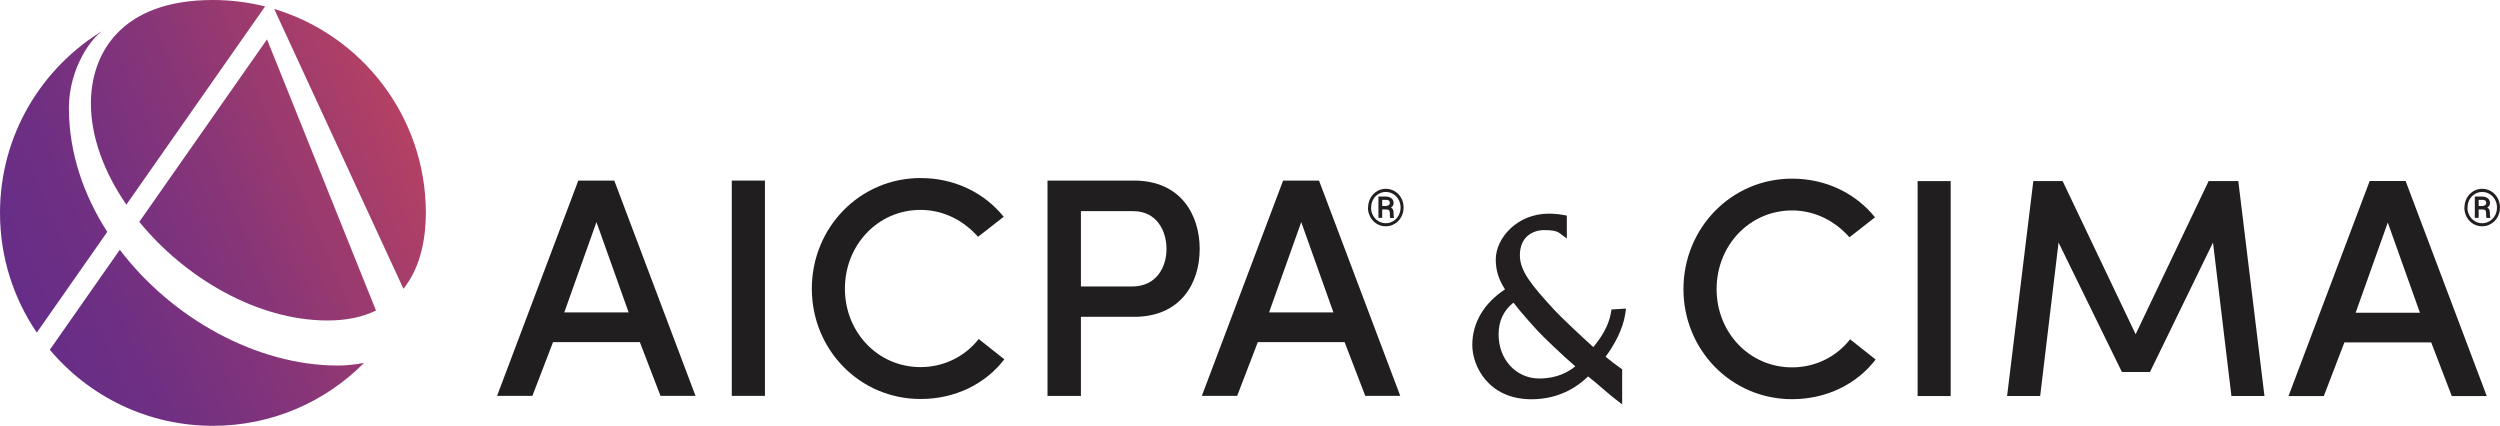
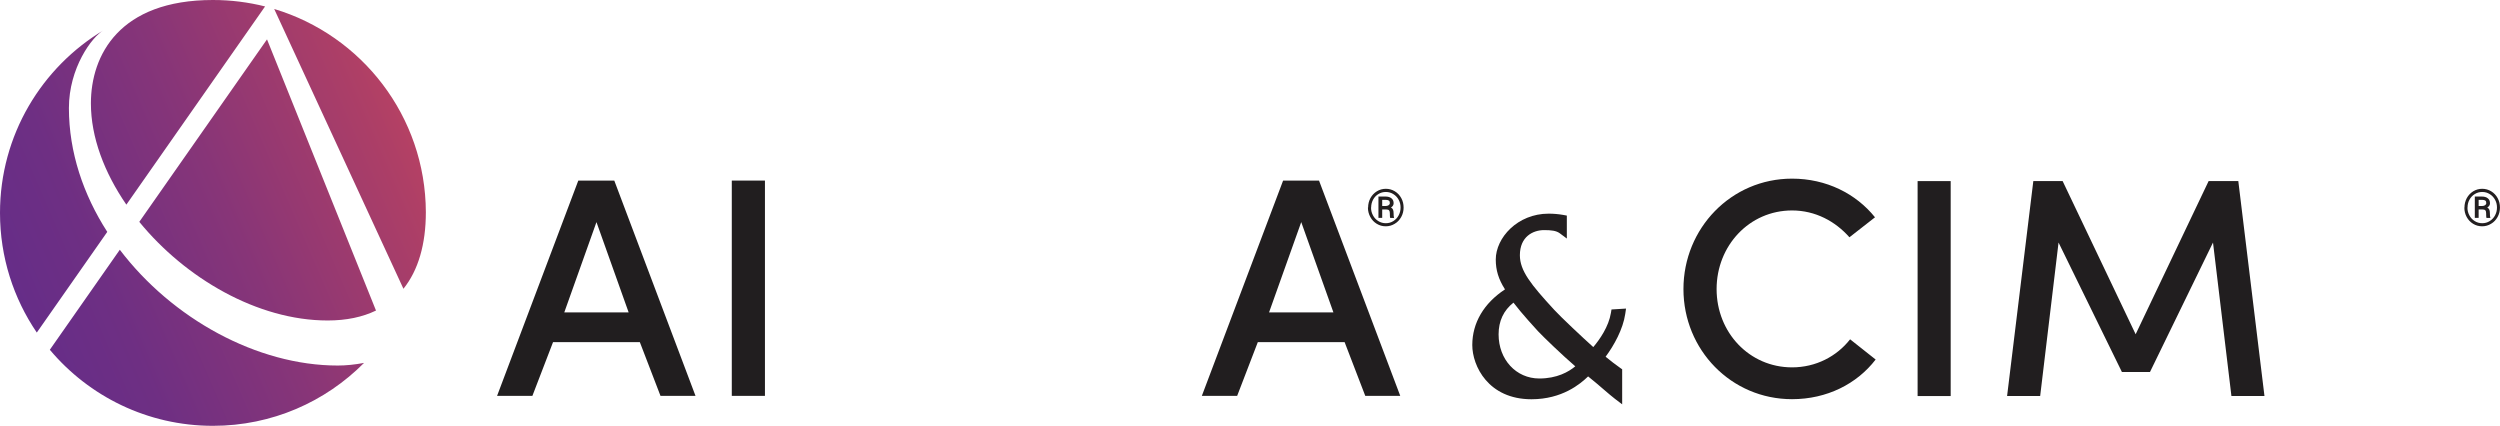
<svg xmlns="http://www.w3.org/2000/svg" id="uuid-c98789dc-2918-45b3-98ed-bc034379a81f" viewBox="0 0 671.88 114.45">
  <defs>
    <linearGradient id="uuid-50ec6117-3ecb-4d1a-9666-d0aff7732a2e" x1="4.79" y1="80.17" x2="109.85" y2="34.71" gradientUnits="userSpaceOnUse">
      <stop offset="0" stop-color="#662d88" />
      <stop offset=".2" stop-color="#6e2f83" />
      <stop offset=".53" stop-color="#873578" />
      <stop offset=".94" stop-color="#ae3f66" />
      <stop offset="1" stop-color="#b54164" />
    </linearGradient>
  </defs>
  <path d="M435.94,108.65l-1.89-1.44c-.86-.65-1.78-1.46-2.91-2.42-1.16-1-2.57-2.22-4.33-3.63-2.1,2.04-6.99,6.14-15.23,6.14-11.58,0-15.9-8.94-15.9-14.57,0-5.96,3.11-11.23,8.79-14.96-1.74-2.72-2.48-5.16-2.48-8.02,0-5.83,5.83-12.33,14.2-12.33,1.35,0,2.68.12,3.93.34l.97.18v6.17l-1.89-1.41c-.95-.71-2.32-.86-4.22-.86-3,0-6.51,1.77-6.51,6.75,0,4.19,2.96,7.87,9.26,14.71,1.73,1.89,7.75,7.55,10.47,9.98,1.77-2.1,4.13-5.5,4.74-9.19l.15-.92,3.91-.24-.21,1.43c-.6,4.1-3.01,8.46-5.28,11.51,1.37,1.13,2.69,2.14,3.94,3.02l.51.36v9.41h-.01ZM406.75,81.33c-2.66,2.1-4,4.95-4,8.54,0,6.75,4.7,11.85,10.94,11.85,4.76,0,7.88-1.78,9.67-3.27-3.46-2.97-8.55-7.87-10.05-9.47-.47-.52-4.31-4.67-6.56-7.64Z" fill="#231f20" />
  <path d="M171.98,91.95h-23.35l-5.55,14.44h-9.49l21.83-57.86h9.67l21.83,57.86h-9.41l-5.55-14.44h.01ZM151.66,83.96h17.29l-8.65-24.27-8.65,24.27h.01Z" fill="#211e1f" />
  <path d="M205.58,48.53h-8.91v57.86h8.91v-57.86Z" fill="#211e1f" />
-   <path d="M269.91,96.57c-5.04,6.56-13.1,10.66-22.51,10.66-16.37,0-29.22-13.26-29.22-29.65s12.85-29.73,29.22-29.73c9.24,0,17.22,4.03,22.34,10.41l-6.89,5.38c-3.78-4.28-9.16-7.23-15.45-7.23-11.51,0-20.33,9.49-20.33,21.16s8.82,21.09,20.33,21.09c6.38,0,12.02-2.94,15.63-7.55l6.89,5.46Z" fill="#211e1f" />
-   <path d="M281.52,48.53h23.26c12.52,0,17.64,9.16,17.64,18.39s-5.13,18.23-17.64,18.23h-14.28v21.25h-8.98v-57.86h0ZM290.5,56.75v20.24h13.77c6.47,0,9.23-5.13,9.23-10.08s-2.69-10.16-8.91-10.16h-14.11.01Z" fill="#211e1f" />
  <path d="M361.39,91.95h-23.35l-5.55,14.44h-9.49l21.84-57.86h9.65l21.83,57.86h-9.4l-5.55-14.44ZM341.06,83.96h17.3l-8.65-24.27-8.65,24.27h.01Z" fill="#211e1f" />
  <path d="M504.08,96.63c-5.03,6.54-13.09,10.65-22.47,10.65-16.34,0-29.18-13.25-29.18-29.59s12.83-29.68,29.18-29.68c9.22,0,17.19,4.03,22.3,10.39l-6.87,5.37c-3.78-4.28-9.15-7.21-15.42-7.21-11.48,0-20.28,9.47-20.28,21.13s8.8,21.04,20.28,21.04c6.38,0,11.99-2.93,15.6-7.54l6.87,5.44h-.01Z" fill="#211e1f" />
  <path d="M524.25,48.67h-8.89v57.77h8.89v-57.77Z" fill="#211e1f" />
  <path d="M593.58,48.67h7.97l7.03,57.76h-8.88l-4.95-41.25-16.94,34.8h-7.54l-17.03-34.8-4.94,41.25h-8.89l7.05-57.76h7.88l19.62,41.16,19.61-41.16Z" fill="#211e1f" />
-   <path d="M653.38,92.02h-23.32l-5.53,14.42h-9.49l21.82-57.8h9.65l21.81,57.8h-9.4l-5.53-14.42h-.02ZM633.08,84.05h17.28l-8.64-24.24-8.64,24.24Z" fill="#211e1f" />
  <path d="M367.68,55.78c0-.91.21-1.75.62-2.53.42-.77,1-1.38,1.74-1.84.74-.45,1.55-.67,2.41-.67s1.67.22,2.41.67c.74.45,1.32,1.06,1.74,1.84.42.77.62,1.62.62,2.53s-.21,1.77-.64,2.54c-.43.77-1.01,1.4-1.76,1.83-.74.45-1.53.67-2.4.67s-1.67-.22-2.41-.67c-.74-.45-1.32-1.06-1.74-1.84-.42-.77-.64-1.62-.64-2.53M368.47,55.78c0,.74.16,1.43.51,2.08.33.64.8,1.16,1.43,1.55.61.39,1.3.58,2.04.58s1.41-.19,2.02-.58,1.09-.89,1.43-1.55c.34-.64.51-1.34.51-2.08s-.16-1.44-.51-2.08c-.34-.64-.82-1.15-1.43-1.53-.61-.39-1.29-.58-2.02-.58s-1.38.18-1.99.55c-.61.37-1.1.88-1.44,1.52-.34.64-.52,1.35-.52,2.11M371.47,56.27v2.28h-1.01v-5.73h1.89c.68,0,1.23.16,1.61.48.39.31.58.76.58,1.31,0,.49-.24.88-.71,1.15.25.15.45.34.55.59.1.25.15.57.15.94s0,.64.03.79c.01.15.04.28.09.39v.1h-1.04c-.06-.15-.09-.59-.09-1.31,0-.34-.08-.58-.22-.74-.15-.15-.4-.22-.74-.22h-1.07ZM371.47,55.37h.86c.34,0,.62-.07.85-.21.22-.15.34-.33.34-.57,0-.31-.07-.54-.24-.67s-.45-.21-.86-.21h-.95v1.65Z" fill="#231f20" />
  <path d="M662.33,55.78c0-.91.21-1.75.62-2.53.42-.77,1-1.38,1.74-1.84.74-.45,1.55-.67,2.41-.67s1.67.22,2.41.67c.74.45,1.32,1.06,1.74,1.84.42.77.62,1.62.62,2.53s-.21,1.77-.64,2.54c-.43.77-1.01,1.4-1.76,1.83-.74.45-1.53.67-2.4.67s-1.67-.22-2.41-.67c-.74-.45-1.32-1.06-1.74-1.84-.42-.77-.62-1.62-.62-2.53M663.13,55.78c0,.74.16,1.43.51,2.08.33.64.8,1.16,1.43,1.55.61.39,1.29.58,2.04.58s1.41-.19,2.02-.58c.61-.39,1.09-.89,1.43-1.55.34-.64.51-1.34.51-2.08s-.16-1.44-.51-2.08c-.34-.64-.82-1.15-1.43-1.53-.61-.39-1.29-.58-2.02-.58s-1.38.18-1.99.55c-.61.37-1.1.88-1.44,1.52-.36.64-.52,1.35-.52,2.11M666.14,56.27v2.28h-1.03v-5.73h1.89c.68,0,1.23.16,1.61.48.39.31.58.76.58,1.31,0,.49-.24.88-.73,1.15.25.15.45.34.55.59.1.25.15.57.15.94s0,.64.03.79c.02.15.05.28.09.39v.1h-1.04c-.06-.15-.09-.59-.09-1.31,0-.34-.07-.58-.22-.74-.15-.15-.4-.22-.74-.22h-1.07.03ZM666.14,55.37h.86c.34,0,.62-.07.85-.21.22-.15.34-.33.34-.57,0-.31-.07-.54-.24-.67s-.45-.21-.86-.21h-.95v1.65Z" fill="#231f20" />
-   <path d="M108.42,77.6L73.69,2.41c23.51,7.05,40.66,28.82,40.76,54.61,0,8.61-2.03,15.61-6.02,20.58ZM18.52,29.04c0-10.74,6.15-19.17,9.43-20.99h0C11.21,18.03,0,36.32,0,57.22c0,11.92,3.65,23,9.89,32.16l18.94-27.06c-6.43-9.99-10.31-21.39-10.31-33.28ZM32.2,67.12l-18.81,26.88c10.5,12.5,26.24,20.44,43.84,20.44,15.88,0,30.25-6.47,40.61-16.91-2.44.46-4.85.71-7.06.71-21.7,0-44.53-12.62-58.58-31.12ZM37.44,59.63c12.33,15.09,31.72,26.5,50.62,26.5,5.04,0,9.37-.92,12.99-2.67L71.76,10.58l-34.33,49.05ZM24.43,27.78c0,9.1,3.59,18.59,9.53,27.22L71.24,1.73c-4.49-1.13-9.18-1.73-14.02-1.73C32.07,0,24.43,14.83,24.43,27.78Z" fill="url(#uuid-50ec6117-3ecb-4d1a-9666-d0aff7732a2e)" />
+   <path d="M108.42,77.6L73.69,2.41c23.51,7.05,40.66,28.82,40.76,54.61,0,8.61-2.03,15.61-6.02,20.58ZM18.52,29.04c0-10.74,6.15-19.17,9.43-20.99h0C11.21,18.03,0,36.32,0,57.22c0,11.92,3.65,23,9.89,32.16l18.94-27.06c-6.43-9.99-10.31-21.39-10.31-33.28ZM32.2,67.12l-18.81,26.88c10.5,12.5,26.24,20.44,43.84,20.44,15.88,0,30.25-6.47,40.61-16.91-2.44.46-4.85.71-7.06.71-21.7,0-44.53-12.62-58.58-31.12M37.44,59.63c12.33,15.09,31.72,26.5,50.62,26.5,5.04,0,9.37-.92,12.99-2.67L71.76,10.58l-34.33,49.05ZM24.43,27.78c0,9.1,3.59,18.59,9.53,27.22L71.24,1.73c-4.49-1.13-9.18-1.73-14.02-1.73C32.07,0,24.43,14.83,24.43,27.78Z" fill="url(#uuid-50ec6117-3ecb-4d1a-9666-d0aff7732a2e)" />
</svg>